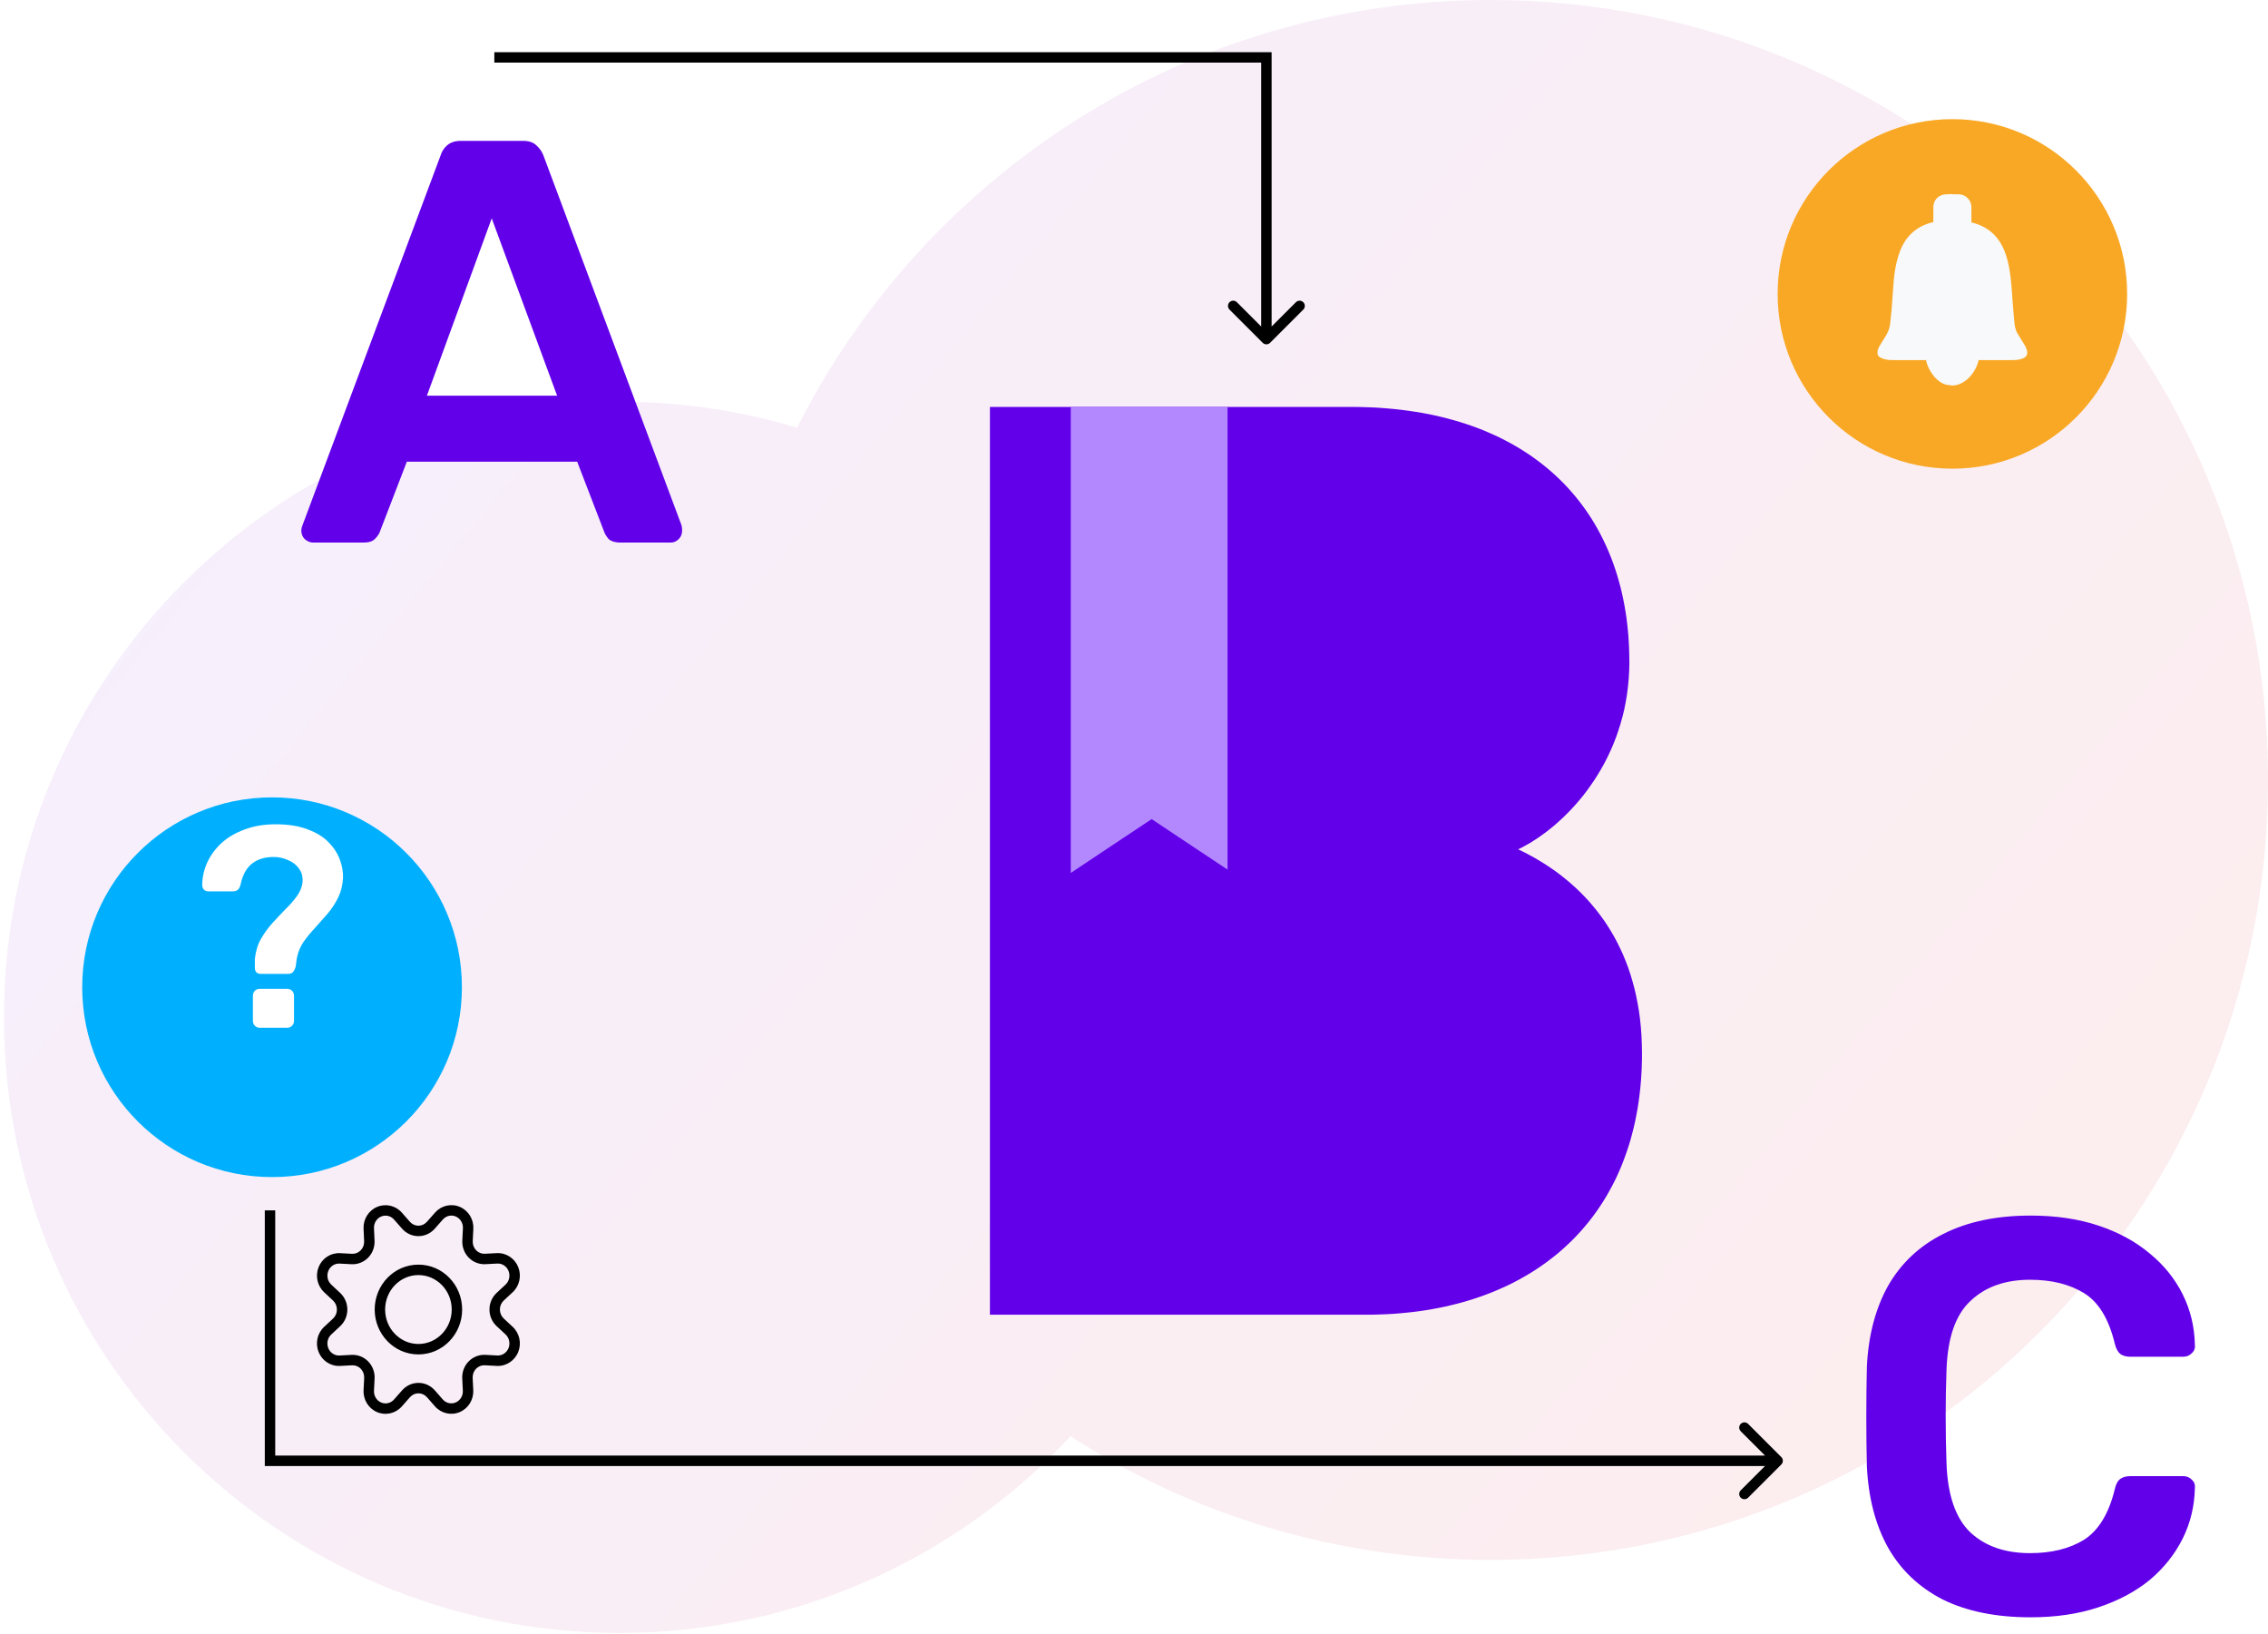
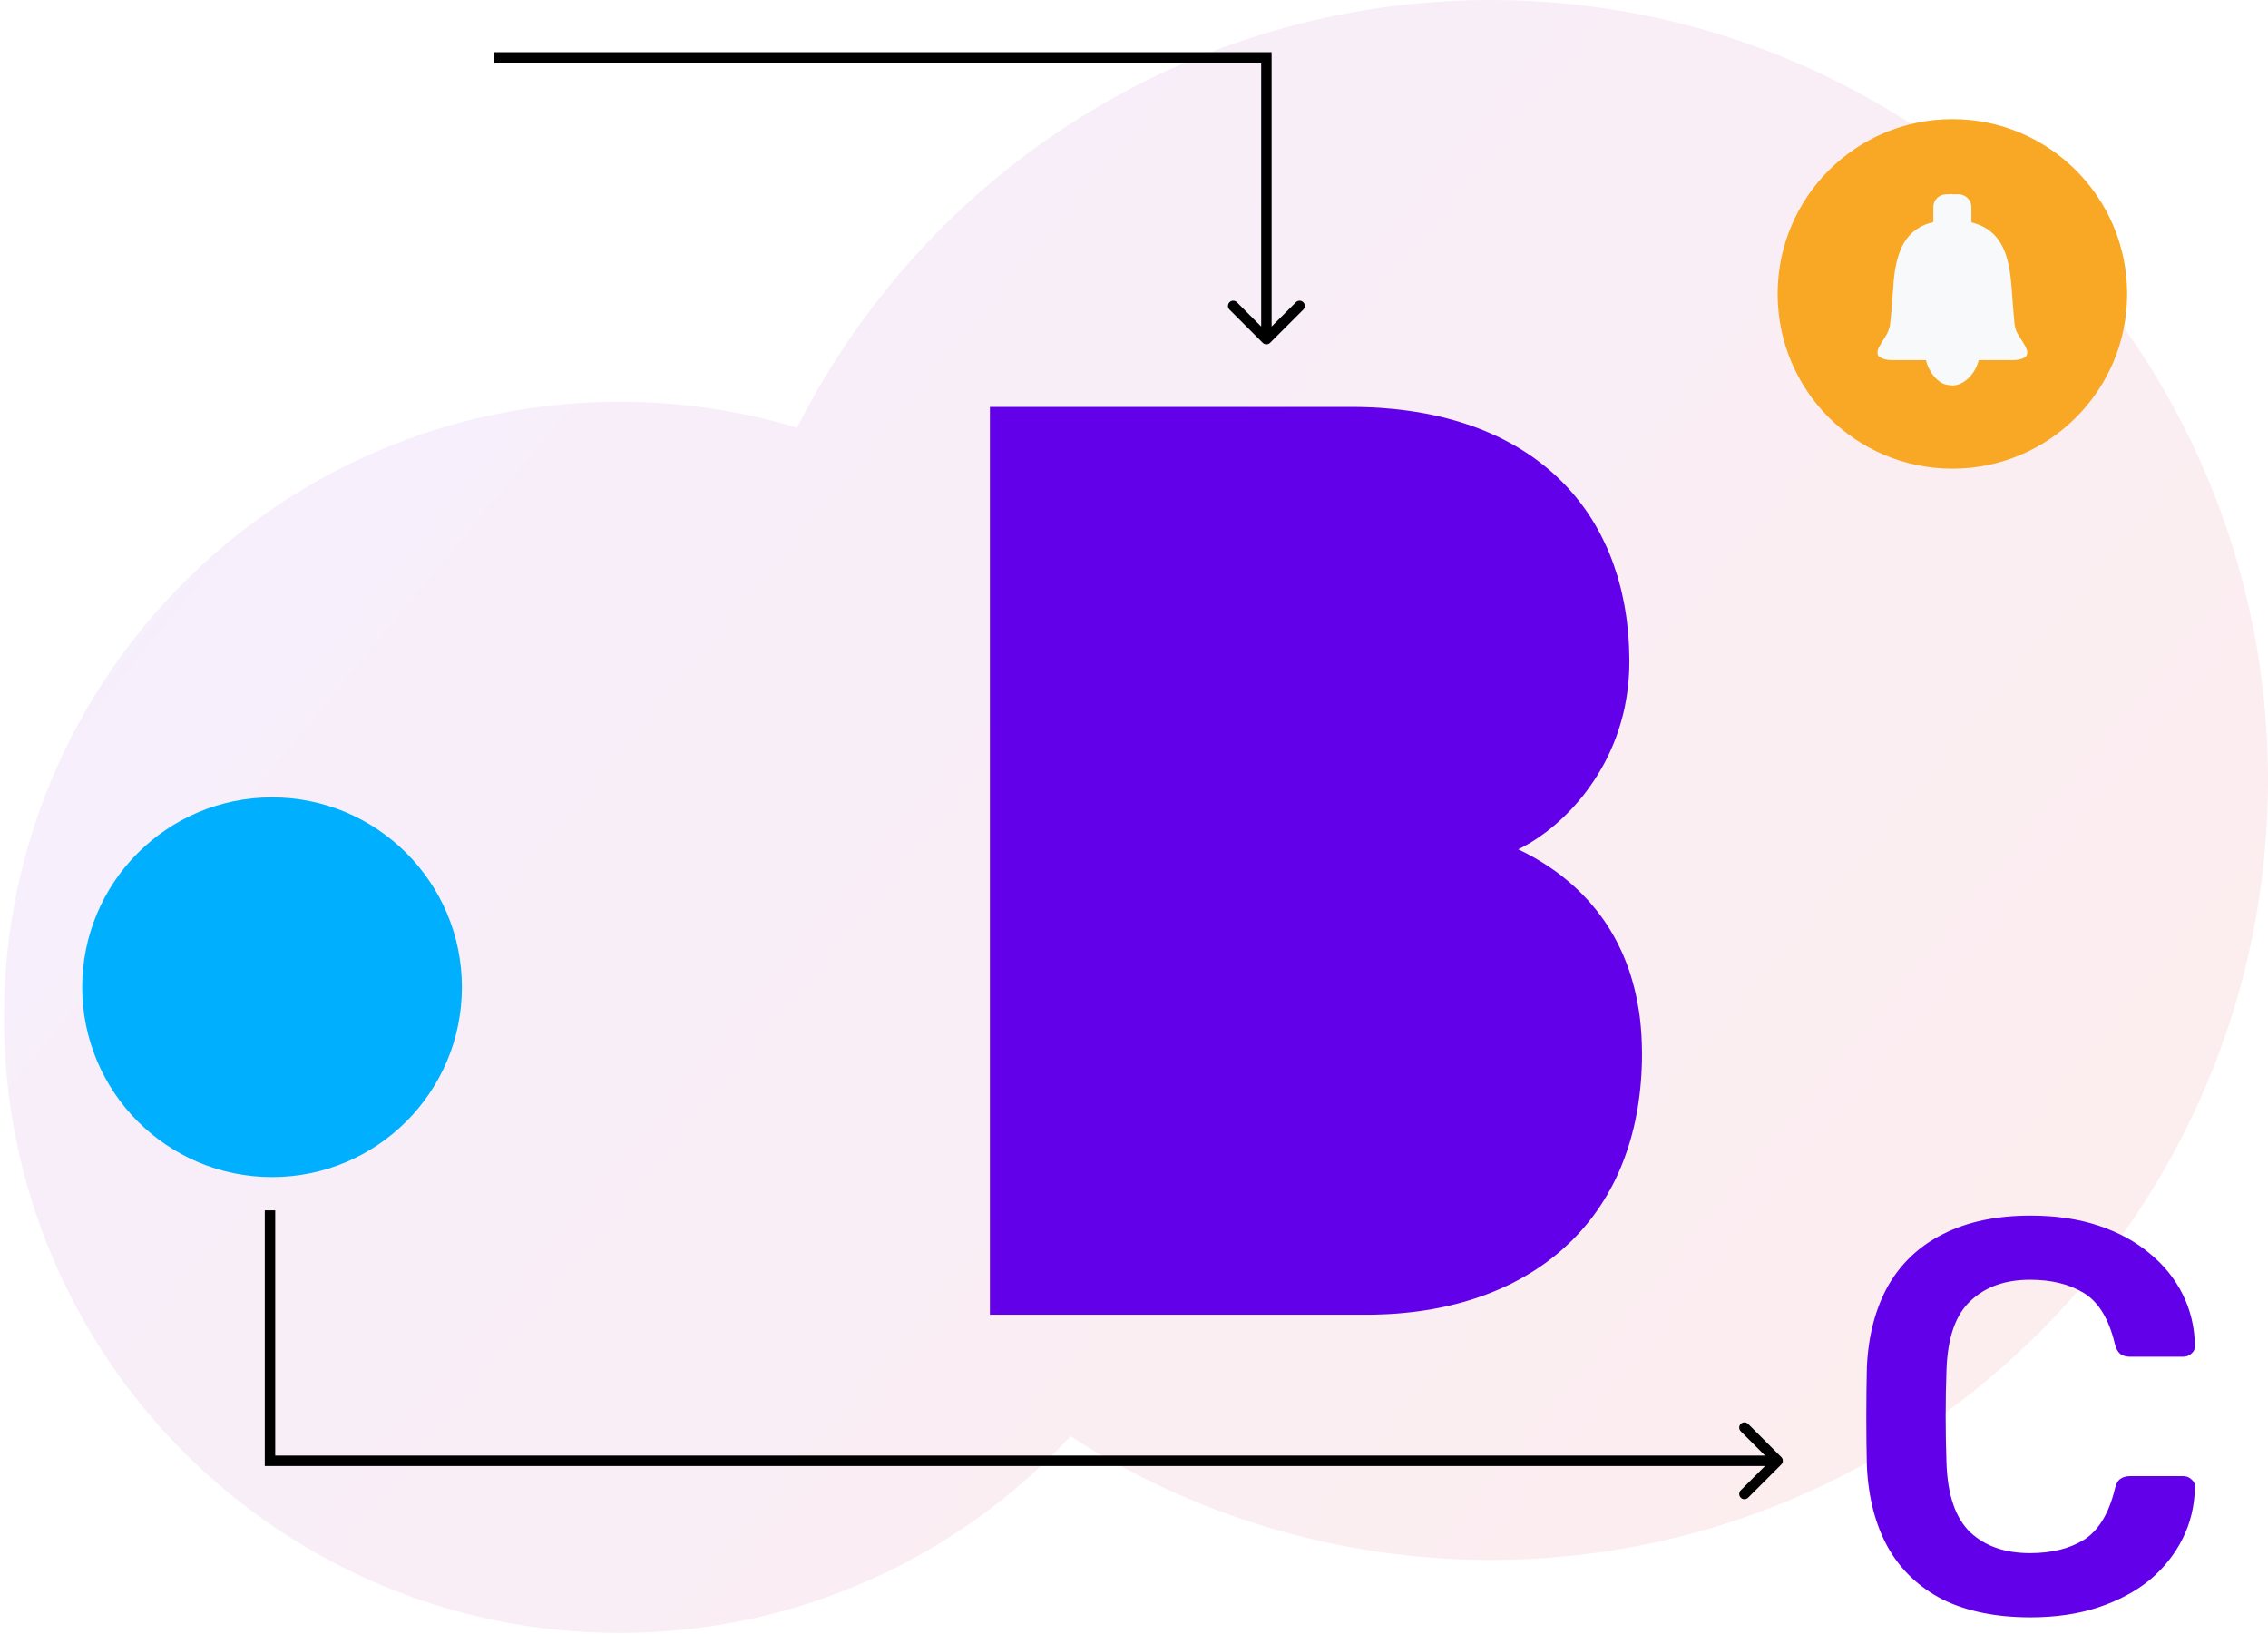
<svg xmlns="http://www.w3.org/2000/svg" width="1145" height="825" viewBox="0 0 1145 825" fill="none">
  <path fill-rule="evenodd" clip-rule="evenodd" d="M752.588 787.458C969.311 787.458 1145 611.18 1145 393.729C1145 176.279 969.311 0 752.588 0C599.637 0 467.125 87.799 402.383 215.905C374.007 207.375 343.924 202.79 312.77 202.79C141.136 202.79 2 341.927 2 513.56C2 685.193 141.136 824.33 312.77 824.33C402.714 824.33 483.734 786.118 540.482 725.044C601.642 764.543 674.448 787.458 752.588 787.458Z" fill="url(#paint0_linear_2860_34322)" />
-   <path fill-rule="evenodd" clip-rule="evenodd" d="M682.216 205.424H499.758V663.677H689.886L693.338 663.651L696.764 663.544L700.164 663.411L703.538 663.225L706.885 662.958L710.179 662.639L713.447 662.292L716.715 661.866L719.904 661.387L723.093 660.854L726.23 660.268L729.34 659.629L732.423 658.909L735.454 658.164L738.458 657.365L741.41 656.486L744.336 655.58L747.235 654.594L750.081 653.556L752.875 652.49L755.642 651.345L758.383 650.146L761.071 648.921L763.707 647.616L766.316 646.257L768.846 644.845L771.376 643.38L773.827 641.889L776.252 640.317L778.624 638.692L780.97 637.014L783.236 635.283L785.477 633.525L787.664 631.687L789.799 629.796L791.881 627.851L793.937 625.88L795.913 623.829L797.837 621.752L799.735 619.594L801.553 617.41L803.345 615.146L805.059 612.855L806.719 610.511L808.353 608.087L809.908 605.637L811.41 603.133L812.833 600.576L814.23 597.992L815.574 595.328L816.839 592.611L818.052 589.841L819.185 587.044L820.266 584.194L821.293 581.291L822.269 578.334L823.191 575.324L824.008 572.261L824.799 569.145L825.51 566.002L826.143 562.779L826.749 559.529L827.25 556.226L827.698 552.87L828.093 549.46L828.409 546.024L828.647 542.508L828.831 538.966L828.937 535.37L828.963 531.72L828.884 527.219L828.699 522.797L828.383 518.509L827.961 514.327L827.408 510.278L826.723 506.336L825.958 502.5L825.089 498.771L824.113 495.175L823.059 491.659L821.9 488.25L820.635 484.947L819.317 481.75L817.894 478.661L816.418 475.677L814.863 472.774L813.229 469.977L811.542 467.26L809.803 464.65L807.984 462.146L806.139 459.722L804.215 457.378L802.291 455.114L800.288 452.956L798.285 450.879L796.229 448.881L794.147 446.963L792.039 445.125L789.904 443.367L787.769 441.663L785.635 440.064L783.473 438.546L781.312 437.081L779.151 435.696L774.855 433.112L770.612 430.795L766.448 428.744L768.372 427.785L772.378 425.574L776.489 422.937L780.68 419.927L782.788 418.249L784.897 416.518L787.005 414.653L789.114 412.709L791.196 410.658L793.278 408.527L795.307 406.289L797.336 403.945L799.313 401.548L801.237 399.018L803.108 396.407L804.953 393.717L806.719 390.92L808.432 388.043L810.092 385.06L811.647 381.997L813.123 378.854L814.52 375.604L815.838 372.248L817.024 368.839L818.131 365.323L819.132 361.727L820.028 358.051L820.766 354.268L821.399 350.433L821.9 346.464L822.269 342.442L822.506 338.34L822.585 334.158L822.532 330.802L822.453 327.472L822.295 324.196L822.084 320.973L821.794 317.75L821.452 314.58L821.056 311.464L820.582 308.374L820.055 305.311L819.449 302.301L818.816 299.317L818.104 296.361L817.314 293.457L816.497 290.607L815.601 287.784L814.652 285.014L813.65 282.27L812.57 279.553L811.463 276.916L810.251 274.279L809.012 271.722L807.72 269.192L806.35 266.688L804.953 264.264L803.477 261.84L801.949 259.496L800.367 257.179L798.707 254.914L797.02 252.704L795.254 250.519L793.436 248.389L791.591 246.311L789.667 244.26L787.69 242.289L785.661 240.344L783.579 238.453L781.444 236.615L779.23 234.804L776.99 233.073L774.697 231.368L772.352 229.716L769.927 228.118L767.476 226.573L764.972 225.082L762.416 223.643L759.806 222.258L757.118 220.9L754.404 219.621L751.636 218.396L748.816 217.197L745.97 216.079L743.044 215.013L740.066 214.001L737.062 213.042L733.978 212.136L730.868 211.284L727.705 210.485L724.49 209.739L721.222 209.047L717.928 208.434L714.554 207.875L711.154 207.368L707.702 206.916L704.197 206.516L700.639 206.196L697.054 205.903L693.417 205.69L689.727 205.557L686.011 205.451L682.216 205.424Z" fill="#6200EA" />
-   <path d="M158.198 273.899C156.654 273.899 155.206 273.319 153.855 272.16C152.697 271.002 152.118 269.553 152.118 267.815C152.118 267.042 152.311 266.173 152.697 265.208L222.476 78.351C223.055 76.419 224.117 74.778 225.661 73.426C227.399 71.881 229.715 71.108 232.61 71.108H264.17C267.066 71.108 269.286 71.881 270.83 73.426C272.374 74.778 273.532 76.419 274.304 78.351L344.084 265.208C344.277 266.173 344.373 267.042 344.373 267.815C344.373 269.553 343.794 271.002 342.636 272.16C341.478 273.319 340.127 273.899 338.583 273.899H313.392C310.69 273.899 308.663 273.319 307.312 272.16C306.154 270.808 305.382 269.553 304.996 268.394L291.387 233.051H205.393L191.785 268.394C191.399 269.553 190.53 270.808 189.179 272.16C188.021 273.319 186.091 273.899 183.388 273.899H158.198ZM215.527 199.735H281.253L248.246 110.218L215.527 199.735Z" fill="#6200EA" />
+   <path fill-rule="evenodd" clip-rule="evenodd" d="M682.216 205.424H499.758V663.677H689.886L693.338 663.651L696.764 663.544L700.164 663.411L703.538 663.225L706.885 662.958L710.179 662.639L713.447 662.292L716.715 661.866L719.904 661.387L723.093 660.854L726.23 660.268L729.34 659.629L732.423 658.909L735.454 658.164L738.458 657.365L741.41 656.486L744.336 655.58L747.235 654.594L750.081 653.556L752.875 652.49L755.642 651.345L758.383 650.146L761.071 648.921L763.707 647.616L766.316 646.257L768.846 644.845L771.376 643.38L773.827 641.889L776.252 640.317L778.624 638.692L780.97 637.014L783.236 635.283L785.477 633.525L787.664 631.687L789.799 629.796L791.881 627.851L793.937 625.88L795.913 623.829L797.837 621.752L799.735 619.594L801.553 617.41L803.345 615.146L805.059 612.855L806.719 610.511L808.353 608.087L809.908 605.637L811.41 603.133L812.833 600.576L814.23 597.992L815.574 595.328L816.839 592.611L818.052 589.841L819.185 587.044L820.266 584.194L821.293 581.291L822.269 578.334L823.191 575.324L824.008 572.261L824.799 569.145L825.51 566.002L826.143 562.779L826.749 559.529L827.25 556.226L827.698 552.87L828.093 549.46L828.409 546.024L828.647 542.508L828.831 538.966L828.937 535.37L828.963 531.72L828.884 527.219L828.699 522.797L828.383 518.509L827.961 514.327L827.408 510.278L826.723 506.336L825.958 502.5L825.089 498.771L824.113 495.175L823.059 491.659L821.9 488.25L820.635 484.947L819.317 481.75L817.894 478.661L816.418 475.677L814.863 472.774L813.229 469.977L811.542 467.26L809.803 464.65L807.984 462.146L806.139 459.722L804.215 457.378L802.291 455.114L800.288 452.956L798.285 450.879L796.229 448.881L794.147 446.963L792.039 445.125L789.904 443.367L787.769 441.663L785.635 440.064L783.473 438.546L781.312 437.081L779.151 435.696L774.855 433.112L770.612 430.795L766.448 428.744L768.372 427.785L772.378 425.574L776.489 422.937L780.68 419.927L782.788 418.249L784.897 416.518L787.005 414.653L789.114 412.709L791.196 410.658L793.278 408.527L795.307 406.289L797.336 403.945L799.313 401.548L801.237 399.018L803.108 396.407L804.953 393.717L806.719 390.92L808.432 388.043L810.092 385.06L811.647 381.997L813.123 378.854L814.52 375.604L815.838 372.248L817.024 368.839L818.131 365.323L819.132 361.727L820.028 358.051L820.766 354.268L821.399 350.433L821.9 346.464L822.269 342.442L822.506 338.34L822.585 334.158L822.532 330.802L822.453 327.472L822.295 324.196L822.084 320.973L821.794 317.75L821.452 314.58L821.056 311.464L820.582 308.374L820.055 305.311L819.449 302.301L818.816 299.317L818.104 296.361L817.314 293.457L816.497 290.607L814.652 285.014L813.65 282.27L812.57 279.553L811.463 276.916L810.251 274.279L809.012 271.722L807.72 269.192L806.35 266.688L804.953 264.264L803.477 261.84L801.949 259.496L800.367 257.179L798.707 254.914L797.02 252.704L795.254 250.519L793.436 248.389L791.591 246.311L789.667 244.26L787.69 242.289L785.661 240.344L783.579 238.453L781.444 236.615L779.23 234.804L776.99 233.073L774.697 231.368L772.352 229.716L769.927 228.118L767.476 226.573L764.972 225.082L762.416 223.643L759.806 222.258L757.118 220.9L754.404 219.621L751.636 218.396L748.816 217.197L745.97 216.079L743.044 215.013L740.066 214.001L737.062 213.042L733.978 212.136L730.868 211.284L727.705 210.485L724.49 209.739L721.222 209.047L717.928 208.434L714.554 207.875L711.154 207.368L707.702 206.916L704.197 206.516L700.639 206.196L697.054 205.903L693.417 205.69L689.727 205.557L686.011 205.451L682.216 205.424Z" fill="#6200EA" />
  <path d="M1025.15 816.429C1007.72 816.429 992.912 813.424 980.729 807.416C968.732 801.219 959.548 792.488 953.175 781.222C946.802 769.768 943.241 756.061 942.491 740.101C942.303 732.402 942.21 724.14 942.21 715.315C942.21 706.49 942.303 698.04 942.491 689.966C943.241 674.194 946.802 660.58 953.175 649.127C959.735 637.673 969.014 628.941 981.01 622.933C993.193 616.736 1007.91 613.638 1025.15 613.638C1037.9 613.638 1049.33 615.328 1059.45 618.708C1069.58 622.088 1078.2 626.782 1085.32 632.791C1092.44 638.612 1097.97 645.465 1101.91 653.351C1105.84 661.238 1107.91 669.781 1108.09 678.982C1108.28 680.672 1107.72 682.08 1106.41 683.207C1105.28 684.333 1103.88 684.897 1102.19 684.897H1075.48C1073.42 684.897 1071.73 684.427 1070.42 683.488C1069.11 682.362 1068.17 680.578 1067.61 678.137C1064.61 665.744 1059.45 657.294 1052.14 652.788C1044.83 648.282 1035.74 646.028 1024.87 646.028C1012.31 646.028 1002.28 649.596 994.787 656.731C987.289 663.679 983.259 675.226 982.697 691.375C982.134 706.772 982.134 722.544 982.697 738.692C983.259 754.84 987.289 766.482 994.787 773.617C1002.28 780.565 1012.31 784.038 1024.87 784.038C1035.74 784.038 1044.83 781.785 1052.14 777.279C1059.45 772.585 1064.61 764.135 1067.61 751.93C1068.17 749.301 1069.11 747.517 1070.42 746.579C1071.73 745.64 1073.42 745.17 1075.48 745.17H1102.19C1103.88 745.17 1105.28 745.734 1106.41 746.86C1107.72 747.987 1108.28 749.395 1108.09 751.085C1107.91 760.286 1105.84 768.829 1101.91 776.715C1097.97 784.602 1092.44 791.549 1085.32 797.558C1078.2 803.379 1069.58 807.979 1059.45 811.359C1049.33 814.739 1037.9 816.429 1025.15 816.429Z" fill="#6200EA" />
  <g filter="url(#filter0_d_2860_34322)">
    <circle cx="137.349" cy="467.187" r="95.844" fill="#00B0FF" />
  </g>
  <path d="M639.341 28.97H641.974V26.337H639.341V28.97ZM637.479 173.049C638.507 174.077 640.175 174.077 641.203 173.049L657.963 156.289C658.992 155.26 658.992 153.593 657.963 152.564C656.935 151.536 655.267 151.536 654.239 152.564L639.341 167.462L624.443 152.564C623.414 151.536 621.747 151.536 620.718 152.564C619.69 153.593 619.69 155.26 620.718 156.289L637.479 173.049ZM249.562 31.604H639.341V26.337H249.562V31.604ZM636.707 28.97V171.187H641.974V28.97H636.707Z" fill="black" />
  <path d="M136.315 737.419H133.682V740.053H136.315V737.419ZM899.3 739.282C900.328 738.253 900.328 736.586 899.3 735.557L882.539 718.797C881.511 717.768 879.843 717.768 878.815 718.797C877.786 719.825 877.786 721.493 878.815 722.521L893.713 737.419L878.815 752.318C877.786 753.346 877.786 755.014 878.815 756.042C879.843 757.071 881.511 757.071 882.539 756.042L899.3 739.282ZM136.315 740.053H897.438V734.786H136.315V740.053ZM138.949 737.419V611.005H133.682V737.419H138.949Z" fill="black" />
-   <rect x="540.586" y="205.424" width="79.146" height="237.028" fill="#B388FF" />
  <rect width="53.781" height="53.781" transform="matrix(0.832 0.554 -0.832 0.554 581.401 413.482)" fill="#6200EA" />
-   <path d="M204.951 618.498L206.933 616.764L206.929 616.759L204.951 618.498ZM200.889 613.878L202.867 612.14L202.863 612.135L200.889 613.878ZM191.391 611.69L190.358 609.267L190.358 609.267L191.391 611.69ZM186.173 620.154L183.543 620.274L183.543 620.276L186.173 620.154ZM186.463 626.389L183.832 626.511C183.832 626.516 183.833 626.521 183.833 626.526L186.463 626.389ZM184 633.014L182.11 631.18V631.18L184 633.014ZM177.571 635.557L177.714 632.928L177.709 632.927L177.571 635.557ZM171.523 635.241L171.66 632.611L171.652 632.611L171.523 635.241ZM163.302 640.615L160.858 639.633H160.858L163.302 640.615ZM165.435 650.4L167.234 648.476L167.233 648.476L165.435 650.4ZM169.933 654.606L168.134 656.53L168.139 656.534L169.933 654.606ZM169.933 667.553L171.726 669.481L171.727 669.481L169.933 667.553ZM165.435 671.736L163.641 669.808L163.639 669.81L165.435 671.736ZM163.3 681.541L165.742 680.556H165.742L163.3 681.541ZM171.553 686.899L171.415 684.269L171.411 684.27L171.553 686.899ZM177.602 686.583L177.739 689.213L177.741 689.213L177.602 686.583ZM184.018 689.124L182.128 690.959H182.128L184.018 689.124ZM186.485 695.734L183.854 695.602V695.603L186.485 695.734ZM186.173 701.965L183.543 701.833C183.543 701.838 183.543 701.843 183.542 701.848L186.173 701.965ZM191.395 710.421L190.363 712.844L191.395 710.421ZM200.889 708.231L202.863 709.975L202.865 709.972L200.889 708.231ZM204.972 703.598L206.948 705.339L206.953 705.334L204.972 703.598ZM217.536 703.598L215.556 705.334L215.557 705.335L217.536 703.598ZM221.602 708.231L219.622 709.968C219.626 709.972 219.63 709.977 219.633 709.981L221.602 708.231ZM231.086 710.398L232.12 712.82H232.12L231.086 710.398ZM236.3 701.956L238.932 701.842C238.931 701.837 238.931 701.832 238.931 701.826L236.3 701.956ZM235.994 695.725L238.624 695.595L238.624 695.594L235.994 695.725ZM238.46 689.115L240.35 690.95L240.35 690.95L238.46 689.115ZM244.877 686.575L244.737 689.204L244.739 689.205L244.877 686.575ZM250.925 686.891L251.063 684.26L251.063 684.26L250.925 686.891ZM259.175 681.521L261.619 682.504H261.619L259.175 681.521ZM257.03 671.714L258.825 669.786L258.823 669.785L257.03 671.714ZM252.528 667.53L250.734 669.459L250.736 669.46L252.528 667.53ZM252.528 654.584L250.736 652.654L250.734 652.656L252.528 654.584ZM257.03 650.4L258.823 652.329L258.825 652.328L257.03 650.4ZM250.938 635.224L250.805 632.593L250.801 632.593L250.938 635.224ZM244.89 635.54L245.022 638.17L245.027 638.17L244.89 635.54ZM238.491 632.993L240.382 631.16L240.382 631.16L238.491 632.993ZM236.028 626.398L233.398 626.269L233.398 626.27L236.028 626.398ZM236.335 620.167L233.705 620.037L233.705 620.038L236.335 620.167ZM231.122 611.669L230.088 614.091V614.091L231.122 611.669ZM221.602 613.878L223.574 615.624L223.582 615.615L221.602 613.878ZM217.515 618.498L215.542 616.753C215.539 616.757 215.536 616.761 215.532 616.764L217.515 618.498ZM202.968 620.232C205.062 622.626 208.063 624.012 211.233 624.012V618.745C209.611 618.745 208.046 618.037 206.933 616.764L202.968 620.232ZM198.911 615.617L202.973 620.237L206.929 616.759L202.867 612.14L198.911 615.617ZM192.424 614.112C194.66 613.158 197.252 613.739 198.915 615.622L202.863 612.135C199.723 608.579 194.716 607.408 190.358 609.267L192.424 614.112ZM188.804 620.034C188.685 617.422 190.171 615.073 192.424 614.112L190.358 609.267C186.015 611.119 183.327 615.541 183.543 620.274L188.804 620.034ZM189.094 626.267L188.804 620.032L183.543 620.276L183.832 626.511L189.094 626.267ZM185.891 634.848C188.105 632.565 189.259 629.439 189.093 626.252L183.833 626.526C183.924 628.275 183.287 629.966 182.11 631.18L185.891 634.848ZM177.429 638.187C180.599 638.359 183.674 637.134 185.891 634.848L182.11 631.18C180.935 632.392 179.336 633.015 177.714 632.928L177.429 638.187ZM171.385 637.871L177.434 638.187L177.709 632.927L171.66 632.611L171.385 637.871ZM165.745 641.596C166.706 639.203 168.987 637.753 171.393 637.872L171.652 632.611C166.925 632.378 162.626 635.229 160.858 639.633L165.745 641.596ZM167.233 648.476C165.395 646.759 164.779 644.002 165.745 641.596L160.858 639.633C159.094 644.025 160.185 649.099 163.637 652.324L167.233 648.476ZM171.731 652.682L167.234 648.476L163.636 652.324L168.134 656.53L171.731 652.682ZM175.358 661.079C175.358 657.894 174.049 654.839 171.727 652.678L168.139 656.534C169.371 657.681 170.091 659.33 170.091 661.079H175.358ZM171.727 669.481C174.049 667.32 175.358 664.265 175.358 661.079H170.091C170.091 662.829 169.371 664.478 168.139 665.625L171.727 669.481ZM167.229 673.665L171.726 669.481L168.139 665.624L163.641 669.808L167.229 673.665ZM165.742 680.556C164.77 678.146 165.387 675.382 167.231 673.662L163.639 669.81C160.176 673.039 159.083 678.128 160.858 682.527L165.742 680.556ZM171.411 684.27C169 684.399 166.709 682.953 165.742 680.556L160.858 682.527C162.638 686.939 166.957 689.784 171.694 689.529L171.411 684.27ZM177.464 683.953L171.415 684.269L171.69 689.529L177.739 689.213L177.464 683.953ZM185.908 687.29C183.694 685.009 180.626 683.786 177.462 683.953L177.741 689.213C179.36 689.128 180.956 689.751 182.128 690.959L185.908 687.29ZM189.115 695.865C189.274 692.684 188.118 689.567 185.908 687.29L182.128 690.959C183.304 692.17 183.941 693.856 183.854 695.602L189.115 695.865ZM188.804 702.096L189.115 695.865L183.854 695.603L183.543 701.833L188.804 702.096ZM192.427 707.998C190.175 707.039 188.688 704.693 188.805 702.082L183.542 701.848C183.332 706.578 186.022 710.996 190.363 712.844L192.427 707.998ZM198.915 706.488C197.253 708.37 194.662 708.95 192.427 707.998L190.363 712.844C194.721 714.7 199.724 713.529 202.863 709.975L198.915 706.488ZM202.996 701.857L198.913 706.49L202.865 709.972L206.948 705.339L202.996 701.857ZM211.254 698.089C208.087 698.089 205.087 699.472 202.992 701.862L206.953 705.334C208.067 704.063 209.633 703.356 211.254 703.356V698.089ZM219.517 701.862C217.421 699.472 214.422 698.089 211.254 698.089V703.356C212.876 703.356 214.441 704.063 215.556 705.334L219.517 701.862ZM223.581 706.494L219.516 701.861L215.557 705.335L219.622 709.968L223.581 706.494ZM230.051 707.976C227.821 708.928 225.235 708.354 223.57 706.482L219.633 709.981C222.777 713.518 227.772 714.676 232.12 712.82L230.051 707.976ZM233.669 702.07C233.782 704.675 232.298 707.017 230.051 707.976L232.12 712.82C236.451 710.971 239.136 706.564 238.932 701.842L233.669 702.07ZM233.363 695.854L233.67 702.085L238.931 701.826L238.624 695.595L233.363 695.854ZM236.571 687.281C234.36 689.558 233.204 692.675 233.363 695.856L238.624 695.594C238.537 693.848 239.174 692.161 240.35 690.95L236.571 687.281ZM245.016 683.945C241.852 683.777 238.784 685 236.571 687.281L240.35 690.95C241.523 689.742 243.118 689.119 244.737 689.204L245.016 683.945ZM251.063 684.26L245.014 683.944L244.739 689.205L250.788 689.521L251.063 684.26ZM256.732 680.538C255.767 682.937 253.476 684.387 251.063 684.26L250.787 689.521C255.526 689.769 259.843 686.918 261.619 682.504L256.732 680.538ZM255.236 673.642C257.082 675.36 257.702 678.126 256.732 680.538L261.619 682.504C263.389 678.101 262.292 673.013 258.825 669.786L255.236 673.642ZM250.736 669.46L255.238 673.643L258.823 669.785L254.321 665.601L250.736 669.46ZM247.103 661.057C247.103 664.242 248.412 667.297 250.734 669.459L254.322 665.602C253.09 664.456 252.37 662.807 252.37 661.057H247.103ZM250.734 652.656C248.412 654.817 247.103 657.872 247.103 661.057H252.37C252.37 659.308 253.09 657.658 254.322 656.512L250.734 652.656ZM255.238 648.471L250.736 652.654L254.321 656.513L258.823 652.329L255.238 648.471ZM256.733 641.581C257.701 643.992 257.08 646.755 255.236 648.472L258.825 652.328C262.289 649.103 263.387 644.019 261.621 639.619L256.733 641.581ZM251.072 637.854C253.483 637.731 255.77 639.183 256.733 641.581L261.621 639.619C259.85 635.206 255.54 632.353 250.805 632.593L251.072 637.854ZM245.027 638.17L251.076 637.854L250.801 632.593L244.752 632.909L245.027 638.17ZM236.6 634.826C238.807 637.103 241.865 638.329 245.022 638.17L244.757 632.909C243.142 632.99 241.551 632.366 240.382 631.16L236.6 634.826ZM233.398 626.27C233.243 629.443 234.396 632.553 236.6 634.826L240.382 631.16C239.209 629.95 238.574 628.268 238.659 626.526L233.398 626.27ZM233.705 620.038L233.398 626.269L238.659 626.528L238.965 620.297L233.705 620.038ZM230.088 614.091C232.348 615.056 233.834 617.417 233.705 620.037L238.965 620.297C239.2 615.551 236.512 611.106 232.156 609.247L230.088 614.091ZM223.582 615.615C225.244 613.72 227.845 613.134 230.088 614.091L232.156 609.247C227.784 607.381 222.761 608.564 219.622 612.142L223.582 615.615ZM219.487 620.243L223.574 615.624L219.629 612.133L215.542 616.753L219.487 620.243ZM211.233 624.012C214.402 624.012 217.403 622.626 219.497 620.232L215.532 616.764C214.419 618.037 212.854 618.745 211.233 618.745V624.012ZM211.239 683.721C223.505 683.721 233.316 673.501 233.316 661.06H228.048C228.048 670.74 220.45 678.454 211.239 678.454V683.721ZM189.163 661.06C189.163 673.501 198.974 683.721 211.239 683.721V678.454C202.029 678.454 194.431 670.74 194.431 661.06H189.163ZM211.239 638.398C198.974 638.398 189.163 648.618 189.163 661.06H194.431C194.431 651.379 202.029 643.666 211.239 643.666V638.398ZM233.316 661.06C233.316 648.618 223.505 638.398 211.239 638.398V643.666C220.45 643.666 228.048 651.379 228.048 661.06H233.316Z" fill="black" />
  <g filter="url(#filter1_d_2860_34322)">
    <circle cx="985.665" cy="117.197" r="88.227" fill="#F9A825" />
    <path fill-rule="evenodd" clip-rule="evenodd" d="M984.216 66.838C984.682 66.824 985.148 66.811 985.611 66.783C985.613 66.817 985.616 66.852 985.618 66.891C985.98 66.891 986.342 66.885 986.705 66.88C987.496 66.868 988.288 66.857 989.076 66.9C992.528 67.09 995.225 69.903 995.259 73.309C995.274 74.722 995.267 78.29 995.263 80.355C995.263 80.622 995.263 80.865 995.262 81.074C996.344 81.359 997.423 81.695 998.497 82.084C1002.78 83.636 1006.3 86.234 1008.94 89.938C1011.42 93.421 1012.83 97.339 1013.8 101.443C1015.03 106.683 1015.42 112.029 1015.81 117.375L1015.82 117.558C1016.15 122.052 1016.48 126.545 1016.91 131.032C1017.11 133.171 1017.42 135.321 1018.57 137.224C1019.16 138.214 1019.78 139.195 1020.4 140.175C1020.54 140.401 1020.68 140.627 1020.83 140.852C1020.91 140.99 1021 141.127 1021.09 141.264L1021.09 141.268C1021.97 142.66 1022.85 144.054 1023.29 145.668C1023.83 147.642 1023.09 149.072 1021.17 149.793C1019.53 150.407 1017.82 150.612 1016.08 150.615C1010.36 150.62 1004.64 150.621 998.914 150.621C998.899 150.691 998.881 150.768 998.862 150.853C997.443 156.967 991.984 163.361 985.637 163.446C985.332 163.404 985.027 163.366 984.722 163.328L984.721 163.328C984.069 163.247 983.417 163.166 982.772 163.047C977.773 162.123 973.334 155.661 972.392 150.755C972.383 150.709 972.375 150.665 972.367 150.624C966.614 150.625 960.86 150.623 955.105 150.605C953.059 150.6 951.04 150.281 949.213 149.257C948.346 148.772 947.879 148.034 947.846 147.025C947.812 145.936 948.111 144.917 948.635 143.994C949.559 142.366 950.518 140.755 951.551 139.193C952.972 137.048 953.973 134.775 954.233 132.206C954.325 131.285 954.428 130.365 954.53 129.445C954.706 127.863 954.882 126.281 955.009 124.696C955.179 122.574 955.324 120.45 955.47 118.326L955.47 118.325C955.639 115.873 955.807 113.421 956.012 110.971C956.38 106.575 957.06 102.223 958.385 97.992C959.519 94.373 961.116 90.984 963.642 88.086C966.964 84.274 971.21 82.047 976.042 80.922C976.042 80.359 976.04 79.649 976.037 78.88C976.029 76.792 976.019 74.269 976.058 73.068C976.152 70.151 978.288 67.595 981.189 67.073C982.18 66.896 983.198 66.867 984.216 66.838Z" fill="#F8F9FA" />
  </g>
-   <path d="M131.512 491.63C130.754 491.63 130.09 491.389 129.522 490.907C128.953 490.328 128.669 489.605 128.669 488.737C128.669 487.965 128.669 487.194 128.669 486.422C128.669 485.651 128.669 484.879 128.669 484.108C129.048 480.346 130.043 477.019 131.655 474.126C133.361 471.136 135.304 468.436 137.485 466.025C139.76 463.517 141.987 461.154 144.168 458.936C146.443 456.718 148.339 454.548 149.856 452.426C151.467 450.208 152.415 447.941 152.699 445.627C152.984 442.83 152.415 440.467 150.993 438.538C149.666 436.609 147.817 435.163 145.447 434.198C143.172 433.137 140.755 432.607 138.196 432.607C133.74 432.607 130.09 433.716 127.247 435.934C124.403 438.153 122.459 441.721 121.417 446.639C121.132 447.797 120.658 448.665 119.995 449.243C119.331 449.726 118.43 449.967 117.293 449.967H105.206C104.353 449.967 103.595 449.677 102.931 449.099C102.362 448.424 102.078 447.556 102.078 446.495C102.173 442.637 103.026 438.924 104.638 435.356C106.344 431.691 108.761 428.412 111.889 425.518C115.113 422.625 118.999 420.359 123.549 418.719C128.1 416.983 133.313 416.115 139.191 416.115C145.637 416.115 151.041 416.983 155.401 418.719C159.857 420.359 163.364 422.529 165.923 425.229C168.578 427.93 170.474 430.871 171.611 434.054C172.749 437.14 173.27 440.178 173.175 443.168C172.986 446.832 172.18 450.111 170.758 453.005C169.336 455.898 167.582 458.598 165.497 461.106C163.411 463.517 161.278 465.928 159.098 468.339C156.918 470.654 154.975 473.017 153.268 475.428C151.657 477.839 150.567 480.395 149.998 483.095C149.808 483.963 149.666 484.831 149.571 485.699C149.476 486.471 149.382 487.242 149.287 488.014C148.908 489.171 148.434 490.087 147.865 490.762C147.296 491.341 146.49 491.63 145.447 491.63H131.512ZM131.086 518.827C130.138 518.827 129.332 518.49 128.669 517.815C128.005 517.139 127.673 516.32 127.673 515.355V502.769C127.673 501.709 128.005 500.841 128.669 500.165C129.332 499.49 130.138 499.153 131.086 499.153H144.879C145.921 499.153 146.775 499.49 147.438 500.165C148.102 500.841 148.434 501.709 148.434 502.769V515.355C148.434 516.32 148.102 517.139 147.438 517.815C146.775 518.49 145.921 518.827 144.879 518.827H131.086Z" fill="white" />
  <defs>
    <filter id="filter0_d_2860_34322" x="0.109" y="361.123" width="274.479" height="274.479" filterUnits="userSpaceOnUse" color-interpolation-filters="sRGB">
      <feFlood flood-opacity="0" result="BackgroundImageFix" />
      <feColorMatrix in="SourceAlpha" type="matrix" values="0 0 0 0 0 0 0 0 0 0 0 0 0 0 0 0 0 0 127 0" result="hardAlpha" />
      <feOffset dy="31.175" />
      <feGaussianBlur stdDeviation="20.698" />
      <feComposite in2="hardAlpha" operator="out" />
      <feColorMatrix type="matrix" values="0 0 0 0 0.239 0 0 0 0 0.353 0 0 0 0 0.996 0 0 0 0.15 0" />
      <feBlend mode="normal" in2="BackgroundImageFix" result="effect1_dropShadow_2860_34322" />
      <feBlend mode="normal" in="SourceGraphic" in2="effect1_dropShadow_2860_34322" result="shape" />
    </filter>
    <filter id="filter1_d_2860_34322" x="856.042" y="18.75" width="259.245" height="259.245" filterUnits="userSpaceOnUse" color-interpolation-filters="sRGB">
      <feFlood flood-opacity="0" result="BackgroundImageFix" />
      <feColorMatrix in="SourceAlpha" type="matrix" values="0 0 0 0 0 0 0 0 0 0 0 0 0 0 0 0 0 0 127 0" result="hardAlpha" />
      <feOffset dy="31.175" />
      <feGaussianBlur stdDeviation="20.698" />
      <feComposite in2="hardAlpha" operator="out" />
      <feColorMatrix type="matrix" values="0 0 0 0 1 0 0 0 0 0.435 0 0 0 0 0 0 0 0 0.15 0" />
      <feBlend mode="normal" in2="BackgroundImageFix" result="effect1_dropShadow_2860_34322" />
      <feBlend mode="normal" in="SourceGraphic" in2="effect1_dropShadow_2860_34322" result="shape" />
    </filter>
    <linearGradient id="paint0_linear_2860_34322" x1="2" y1="0" x2="1085.94" y2="895.794" gradientUnits="userSpaceOnUse">
      <stop stop-color="#F5EFFF" />
      <stop offset="1" stop-color="#FDEDEC" />
    </linearGradient>
  </defs>
</svg>